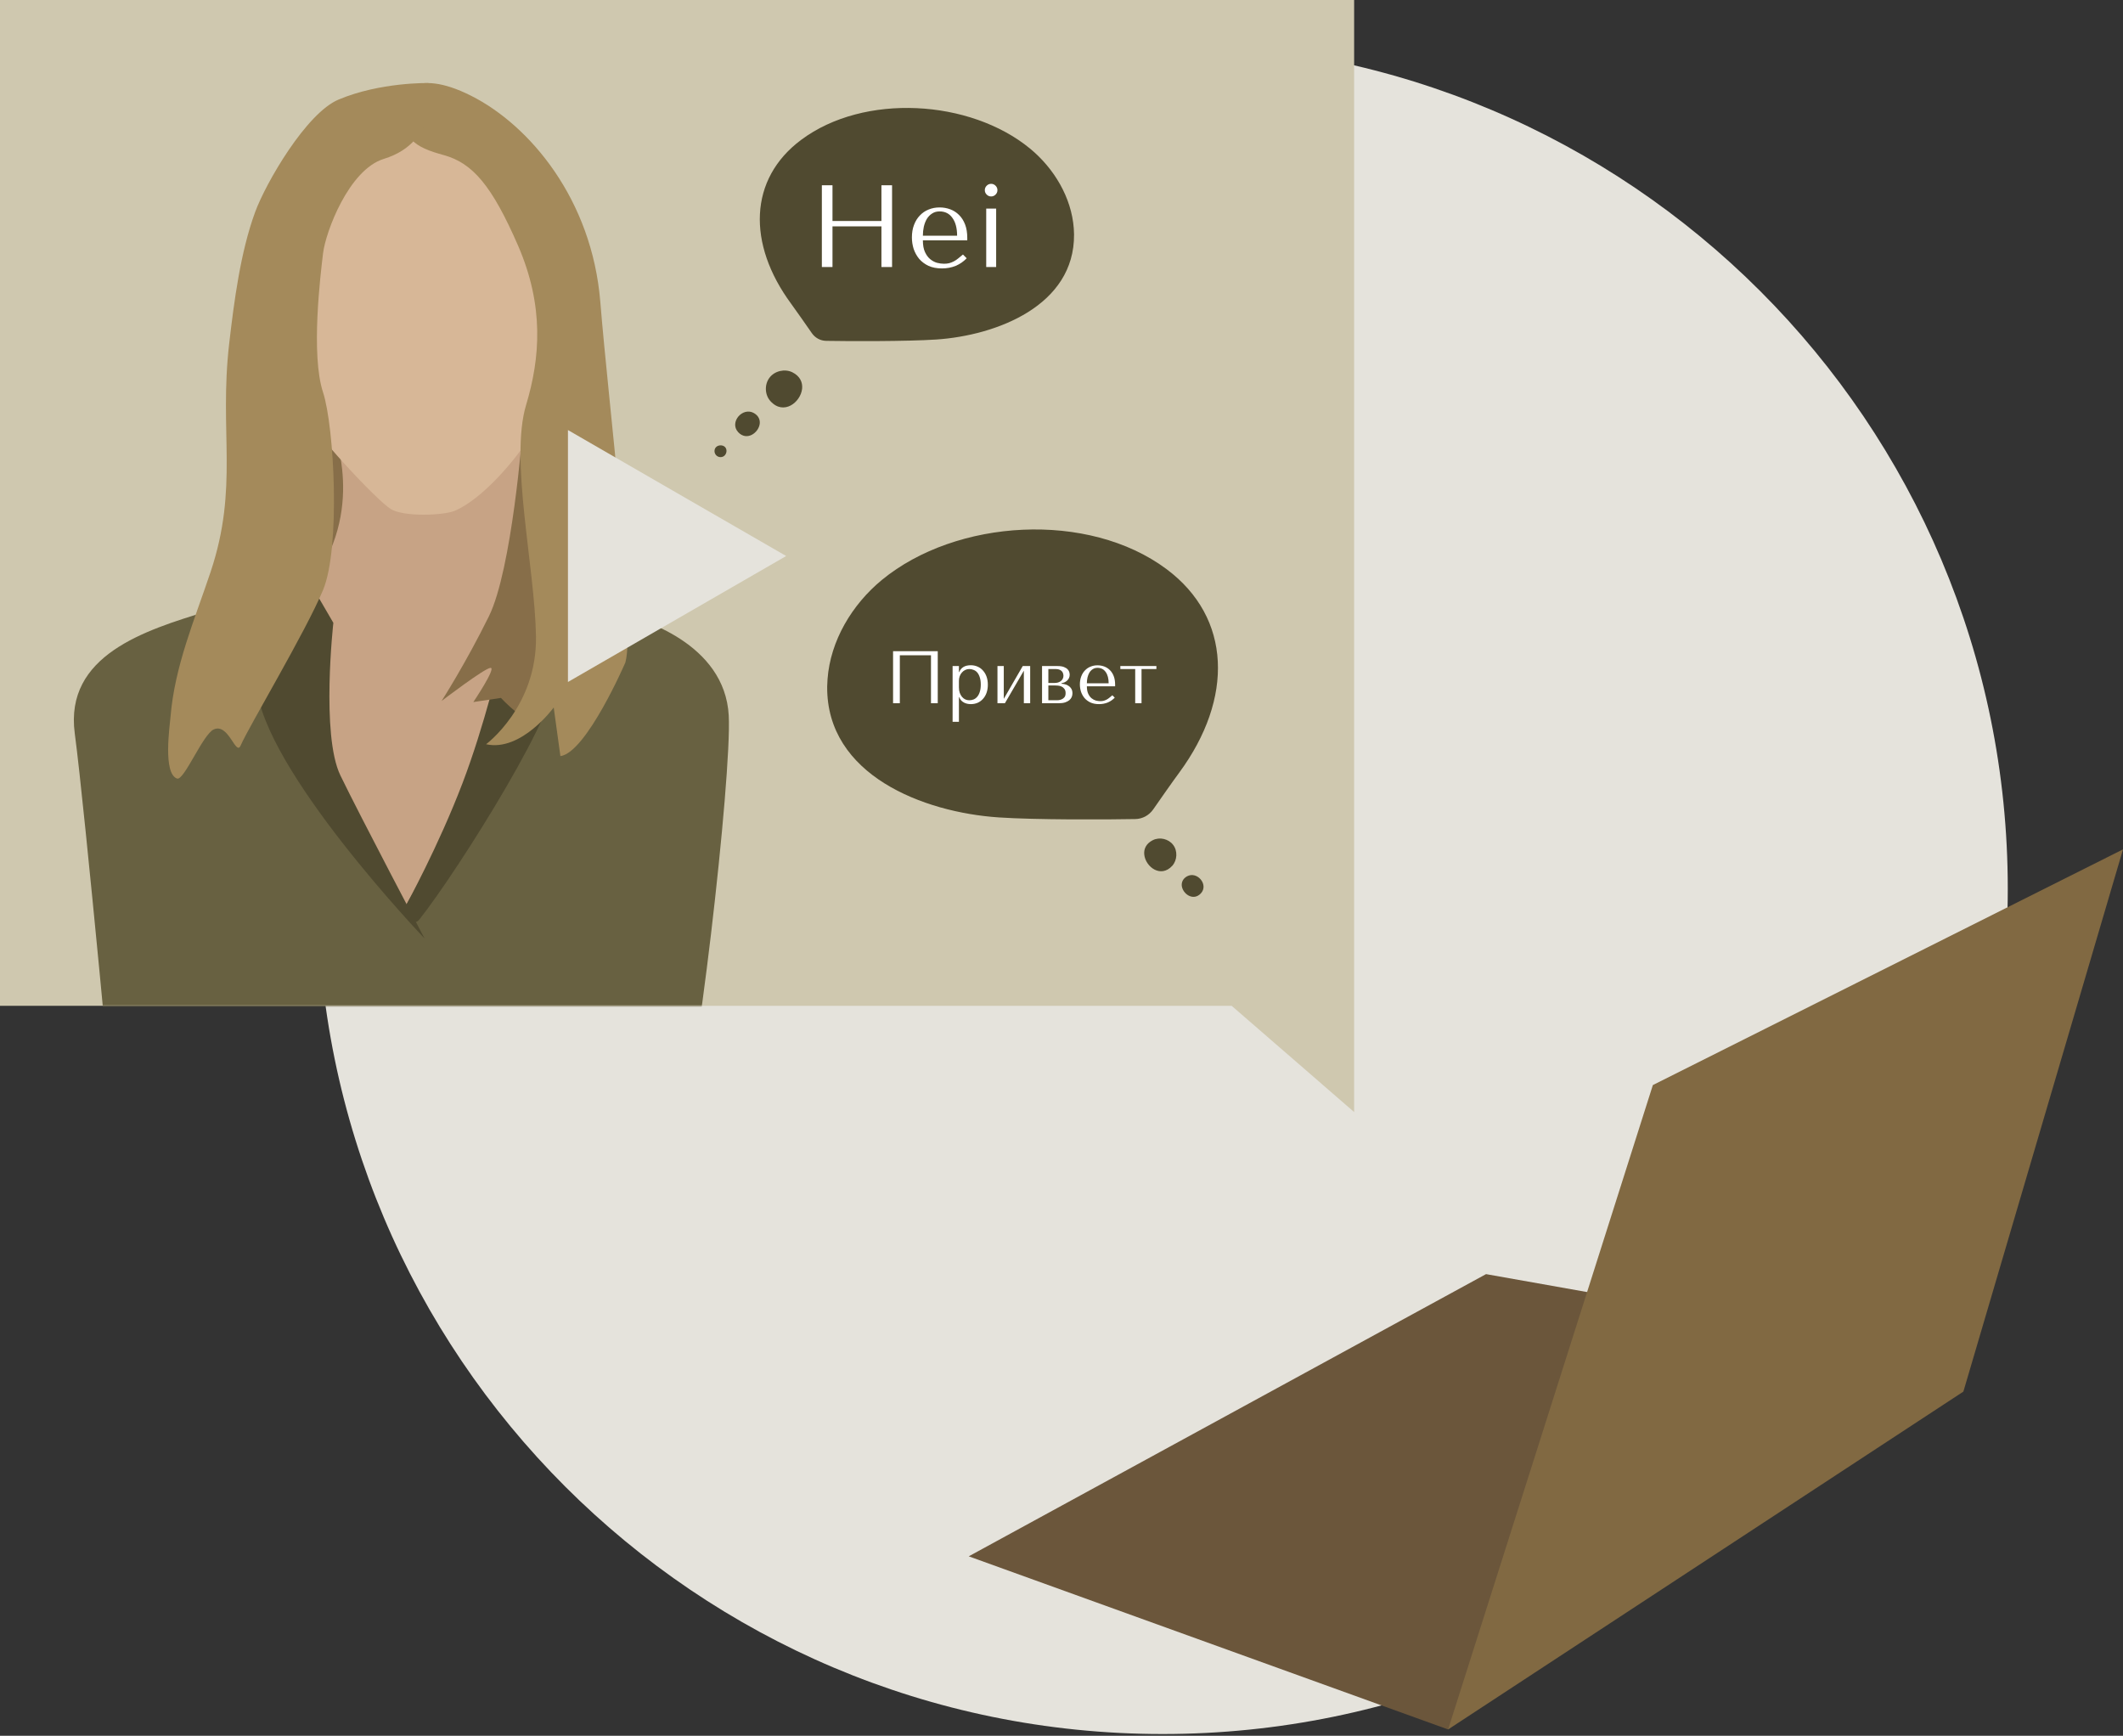
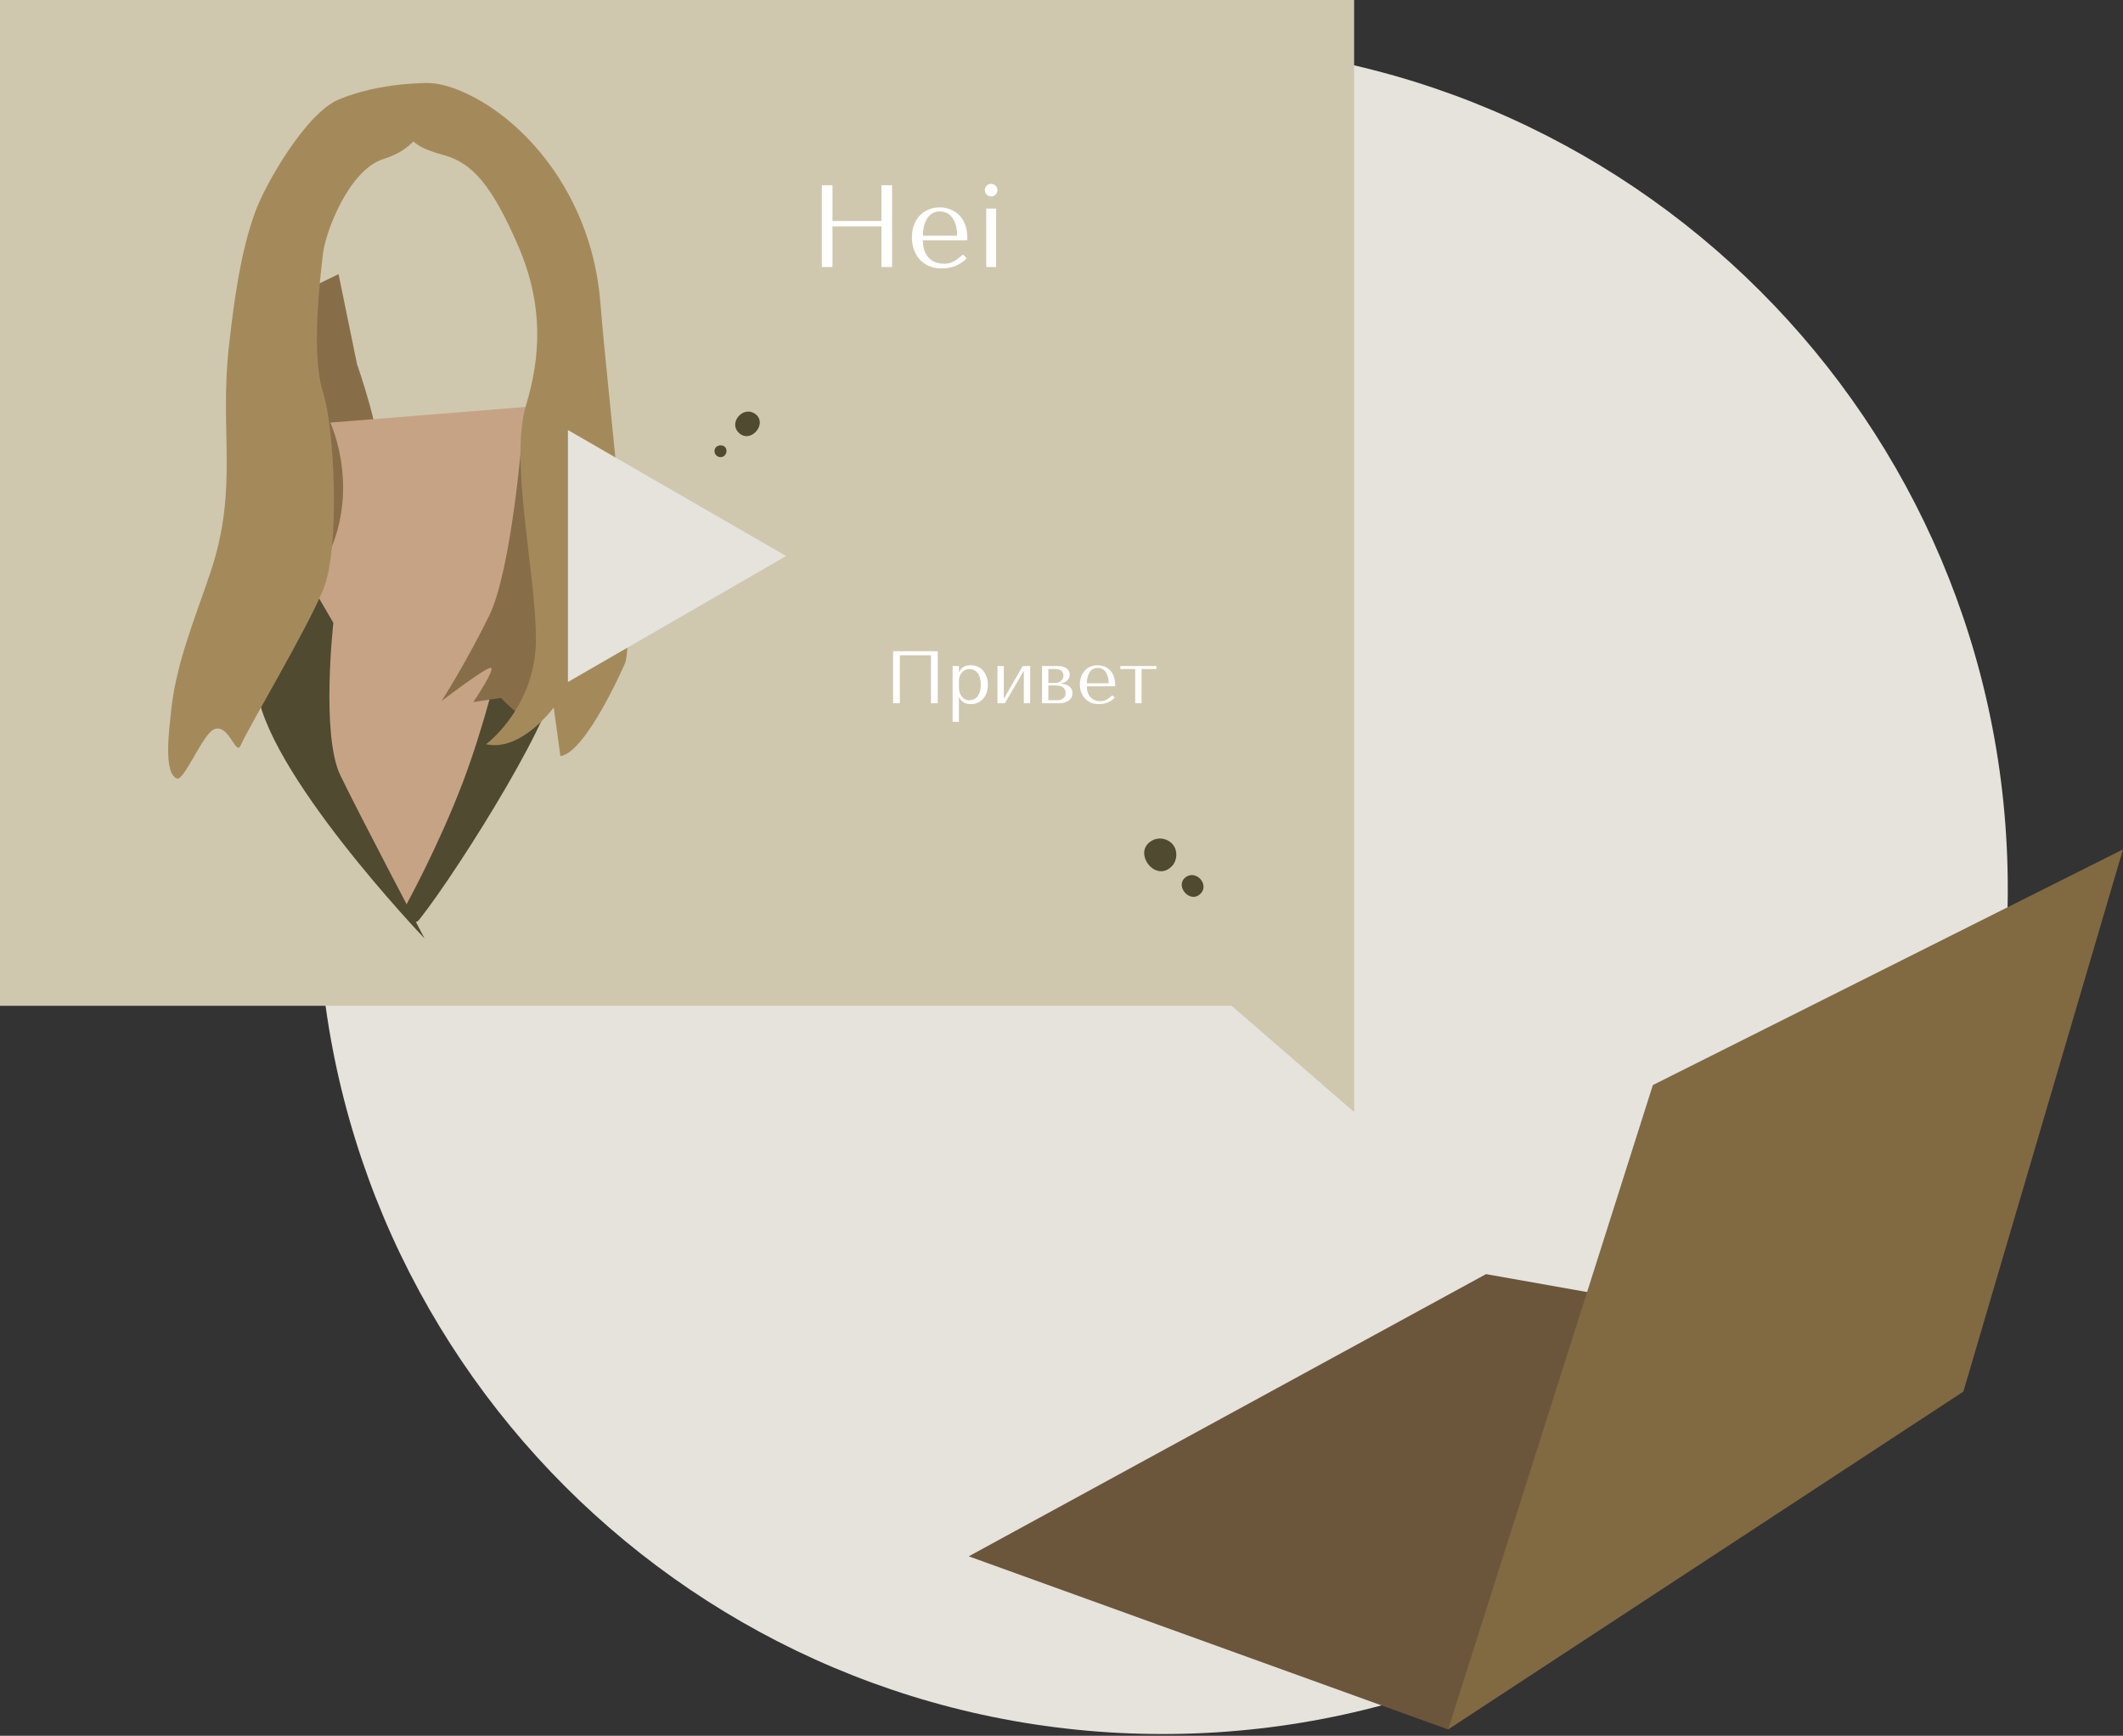
<svg xmlns="http://www.w3.org/2000/svg" width="800" height="654" viewBox="0 0 800 654" fill="none">
  <rect x="0" y="0" width="800" height="654" fill="#333333" stroke="none" />
  <g clip-path="url(#clip0)">
    <path d="M438.117 653.334C613.999 653.334 756.58 510.754 756.58 334.871C756.58 158.989 613.999 16.408 438.117 16.408C262.234 16.408 119.653 158.989 119.653 334.871C119.653 510.754 262.234 653.334 438.117 653.334Z" fill="#E5E3DC" />
    <path d="M545.685 651.613L365.044 586.384L559.972 480.056L659.857 497.784" fill="#6B563B" />
    <path d="M545.686 651.613L622.841 408.824L800 320.024L739.853 524.316L545.686 651.613Z" fill="#816942" />
    <path d="M510.27 418.989L464.129 378.971H0V0H510.27V418.989Z" fill="#CFC8AF" />
    <mask id="mask0" mask-type="alpha" maskUnits="userSpaceOnUse" x="0" y="0" width="511" height="419">
      <path d="M510.27 418.989L464.129 378.971H0V0H510.27V418.989Z" fill="#CFC8AF" />
    </mask>
    <g mask="url(#mask0)">
-       <path d="M124.256 207.454C124.256 207.454 100.925 223.301 77.835 230.384C54.744 237.467 24.25 246.831 28.172 276.325C32.094 305.818 43.739 432.235 43.739 432.235L228.582 434.916C228.582 434.916 247.351 448.122 255.114 429.554C262.078 412.906 275.844 292.332 274.603 269.562C273.123 242.389 241.548 232.865 232.904 231.144C224.301 229.424 196.928 210.135 196.928 210.135" fill="#686141" />
-     </g>
+       </g>
    <path d="M89.281 209.334C89.281 209.334 75.915 241.949 106.448 269.762C106.448 269.762 109.85 241.389 109.33 242.87C108.809 244.35 125.177 280.406 125.177 280.406C125.177 280.406 128.458 260.878 134.061 266.44C139.703 272.003 142.865 260.157 145.266 258.877C147.667 257.596 145.186 274.084 146.746 273.483C148.347 272.883 157.831 269.321 156.991 252.114C156.151 234.906 141.424 186.564 142.945 175.879C144.465 165.195 134.541 137.222 134.541 137.222L127.578 103.287L111.531 111.09L89.281 209.334Z" fill="#876E49" />
    <path d="M124.456 159.232C124.456 159.232 137.742 187.284 120.294 215.337C102.846 243.39 119.814 287.41 121.134 290.171C122.495 292.892 153.149 340.834 153.149 340.834L195.608 265.24L198.569 153.269" fill="#C7A385" />
-     <path d="M108.969 83.237C108.329 86.999 108.369 90.921 108.569 95.843C108.969 107.168 109.449 118.493 110.289 129.778C110.81 137.181 110.329 147.106 113.531 154.029C117.333 162.233 142.224 188.845 147.346 191.846C152.508 194.847 167.155 194.167 171.277 192.486C181.562 188.244 194.727 172.958 200.17 163.673C205.933 153.789 208.013 142.344 209.654 131.179C211.175 120.814 214.456 109.649 214.296 99.204C214.056 86.759 206.893 72.712 201.37 61.788C191.486 42.339 170.477 45.5 151.788 47.541C133.1 49.502 112.37 63.668 108.969 83.237Z" fill="#D7B797" />
    <path d="M118.414 222.3L125.617 234.666C125.617 234.666 120.895 276.885 128.258 292.132C135.621 307.379 159.992 353.599 159.992 353.599C159.992 353.599 98.965 289.771 96.644 258.196C95.123 237.587 97.444 226.302 97.444 226.302L118.414 222.3Z" fill="#504A30" />
    <path d="M201.371 215.217C201.371 215.217 189.725 243.71 188.765 247.031C188.285 248.632 182.762 272.843 174.278 295.093C165.194 318.904 153.149 340.793 153.149 340.793C153.149 340.793 154.87 350.398 158.031 346.436C172.598 328.108 213.656 262.838 209.014 253.354C208.334 251.954 201.371 215.217 201.371 215.217Z" fill="#504A30" />
    <path d="M196.929 162.313C196.929 162.313 192.967 214.456 184.243 232.184C175.519 249.912 166.395 264.118 166.395 264.118C166.395 264.118 182.562 251.753 184.843 251.633C187.125 251.513 178.361 264.519 178.361 264.519L188.765 262.958C188.765 262.958 199.33 274.203 199.85 269.321C200.37 264.439 205.173 249.992 205.173 249.992L211.175 161.592L196.929 162.313Z" fill="#876E49" />
    <path d="M150.308 38.138C150.188 36.457 155.51 24.972 177.56 36.097C199.61 47.222 223.101 75.074 226.222 113.852C229.343 152.669 239.668 234.506 235.666 249.593C235.666 249.593 220.98 283.568 211.175 284.889L208.654 266.56C208.654 266.56 196.449 283.368 183.163 280.407C183.163 280.407 202.411 266.2 201.971 239.748C201.531 213.296 192.007 173.318 198.249 152.589C203.572 134.861 205.093 115.372 195.248 92.602C185.364 69.872 178.08 61.428 167.195 58.427C156.191 55.425 151.308 52.504 150.308 38.138Z" fill="#A48A5B" />
    <path d="M161.352 31.294C161.352 31.294 143.384 30.894 127.617 37.497C115.411 42.579 100.125 68.991 96.123 79.956C90.6 95.043 88.199 113.611 86.358 129.498C82.517 162.873 90.04 183.483 79.355 215.497C73.353 233.425 65.869 250.833 64.268 269.922C63.948 273.723 61.347 291.411 66.71 293.332C69.351 294.292 76.434 276.605 80.596 274.804C86.198 272.363 88.879 285.048 90.68 280.886C93.802 273.683 115.131 238.147 121.734 222.3C128.337 206.453 125.976 160.792 121.734 147.827C117.052 133.62 120.774 103.487 121.734 95.443C122.695 87.399 131.459 63.909 144.625 59.867C166.394 53.144 161.352 31.294 161.352 31.294Z" fill="#A48A5B" />
-     <path d="M296.253 209.494L255.115 233.225L214.016 256.956V209.494V162.033L255.115 185.764L296.253 209.494Z" fill="#E5E3DC" />
-     <path d="M404.631 86.09C404.694 86.815 404.726 87.571 404.726 88.296C404.978 115.123 375.535 126.409 352.774 127.922C341.772 128.647 320.115 128.584 311.32 128.426C309.145 128.395 307.159 127.292 305.929 125.526C303.723 122.342 300.129 117.204 298.017 114.304C281.561 91.89 282.097 67.427 301.926 52.674C325.6 35.02 365.573 37.448 388.113 55.952C397.192 63.424 403.78 74.394 404.631 86.09Z" fill="#504A30" />
-     <path d="M302.256 146.466C301.696 151.629 295.253 156.591 290.331 151.148C288.17 148.787 288.009 144.866 289.97 142.304C291.891 139.743 295.733 138.863 298.574 140.263C301.496 141.704 302.496 144.105 302.256 146.466Z" fill="#504A30" />
+     <path d="M296.253 209.494L214.016 256.956V209.494V162.033L255.115 185.764L296.253 209.494Z" fill="#E5E3DC" />
    <path d="M286.289 159.632C285.889 163.073 281.407 166.315 278.165 162.833C274.724 159.111 279.806 153.229 284.088 155.63C285.849 156.63 286.449 158.151 286.289 159.632Z" fill="#504A30" />
    <path d="M273.763 169.956C273.723 171.117 272.883 172.237 271.522 172.237C270.282 172.237 269.241 171.237 269.241 169.956C269.241 167.115 273.843 167.035 273.763 169.956Z" fill="#504A30" />
-     <path d="M311.834 255.929C311.79 256.858 311.746 257.742 311.702 258.671C311.392 292.058 348.008 306.077 376.31 307.978C389.975 308.907 416.95 308.818 427.828 308.597C430.526 308.553 433.002 307.182 434.55 304.971C437.292 301.035 441.758 294.623 444.412 291.041C464.886 263.181 464.179 232.757 439.547 214.405C410.096 192.471 360.39 195.478 332.353 218.473C321.077 227.76 312.896 241.38 311.834 255.929Z" fill="#504A30" />
    <path d="M431.194 322.024C431.674 326.587 437.397 330.989 441.759 326.186C443.639 324.065 443.799 320.584 442.079 318.343C440.358 316.062 436.996 315.261 434.435 316.542C431.834 317.823 430.954 319.944 431.194 322.024Z" fill="#504A30" />
    <path d="M445.32 333.751C445.681 336.792 449.642 339.673 452.524 336.592C455.565 333.31 451.083 328.068 447.281 330.189C445.721 331.069 445.2 332.43 445.32 333.751Z" fill="#504A30" />
    <path d="M313.702 85.287H332.146V100.606H336.152V69.792H332.146V83.262H313.702V69.792H309.696V100.606H313.702V85.287ZM364.492 90.569V89.645C364.492 87.679 364.214 85.977 363.656 84.539C363.099 83.101 362.336 81.912 361.367 80.973C360.428 80.034 359.327 79.33 358.066 78.86C356.804 78.391 355.468 78.156 354.06 78.156C352.563 78.156 351.184 78.42 349.922 78.948C348.66 79.447 347.56 80.195 346.62 81.193C345.681 82.162 344.948 83.35 344.419 84.759C343.891 86.138 343.627 87.708 343.627 89.469C343.627 90.936 343.847 92.374 344.287 93.783C344.757 95.162 345.447 96.409 346.356 97.524C347.295 98.61 348.469 99.491 349.878 100.166C351.316 100.811 353.003 101.134 354.94 101.134C356.818 101.134 358.55 100.811 360.135 100.166C361.719 99.491 363.099 98.537 364.272 97.304L362.864 95.896C362.247 96.424 361.661 96.908 361.103 97.348C360.575 97.788 360.032 98.155 359.474 98.449C358.917 98.742 358.33 98.977 357.713 99.153C357.126 99.3 356.466 99.373 355.733 99.373C354.911 99.373 354.03 99.256 353.091 99.021C352.182 98.757 351.331 98.302 350.538 97.656C349.746 97.011 349.086 96.116 348.557 94.971C348.029 93.827 347.765 92.359 347.765 90.569H364.492ZM347.765 88.808C347.765 87.635 347.882 86.505 348.117 85.419C348.381 84.304 348.763 83.321 349.262 82.47C349.79 81.619 350.45 80.944 351.243 80.445C352.035 79.916 352.974 79.652 354.06 79.652C356.143 79.652 357.757 80.474 358.902 82.118C360.076 83.732 360.663 85.962 360.663 88.808H347.765ZM371.633 78.596V100.606H375.375V78.596H371.633ZM371.105 71.641C371.105 72.286 371.34 72.844 371.809 73.314C372.279 73.783 372.837 74.018 373.482 74.018C374.128 74.018 374.685 73.783 375.155 73.314C375.624 72.844 375.859 72.286 375.859 71.641C375.859 70.995 375.624 70.438 375.155 69.968C374.685 69.499 374.128 69.264 373.482 69.264C372.837 69.264 372.279 69.499 371.809 69.968C371.34 70.438 371.105 70.995 371.105 71.641Z" fill="white" />
    <path d="M353.367 245.35H336.531V264.959H339.08V246.891H350.817V264.959H353.367V245.35ZM358.964 271.962H361.345V262.662H361.457C361.644 263.148 361.887 263.558 362.185 263.895C362.503 264.231 362.858 264.502 363.25 264.707C363.642 264.912 364.053 265.062 364.483 265.155C364.931 265.249 365.379 265.295 365.827 265.295C366.761 265.295 367.62 265.127 368.404 264.791C369.189 264.436 369.861 263.941 370.421 263.306C371 262.671 371.448 261.906 371.766 261.009C372.083 260.094 372.242 259.086 372.242 257.984C372.242 256.863 372.083 255.855 371.766 254.959C371.448 254.062 371 253.296 370.421 252.662C369.861 252.008 369.189 251.513 368.404 251.177C367.62 250.822 366.761 250.645 365.827 250.645C363.605 250.645 362.148 251.504 361.457 253.222H361.345V250.953H358.964V271.962ZM361.345 256.555C361.345 255.939 361.438 255.36 361.625 254.819C361.831 254.258 362.111 253.782 362.466 253.39C362.82 252.979 363.231 252.662 363.698 252.437C364.184 252.195 364.697 252.073 365.239 252.073C365.818 252.073 366.369 252.185 366.892 252.409C367.433 252.615 367.9 252.951 368.292 253.418C368.684 253.885 368.993 254.492 369.217 255.239C369.459 255.986 369.581 256.882 369.581 257.928C369.581 258.992 369.459 259.898 369.217 260.645C368.993 261.392 368.675 262.008 368.264 262.494C367.872 262.961 367.414 263.306 366.892 263.53C366.369 263.736 365.818 263.839 365.239 263.839C364.716 263.839 364.221 263.736 363.754 263.53C363.287 263.306 362.876 262.989 362.522 262.578C362.167 262.148 361.877 261.635 361.653 261.037C361.448 260.44 361.345 259.758 361.345 258.992V256.555ZM378.251 263.306V250.953H375.87V264.959H378.671L385.815 252.69V264.959H388.196V250.953H385.394L378.251 263.306ZM392.667 250.953V264.959H398.998C399.913 264.959 400.697 264.856 401.351 264.651C402.004 264.427 402.536 264.147 402.947 263.811C403.358 263.456 403.657 263.064 403.844 262.634C404.03 262.186 404.124 261.728 404.124 261.261C404.124 260.552 403.984 259.963 403.704 259.497C403.424 259.03 403.069 258.666 402.639 258.404C402.228 258.124 401.78 257.928 401.295 257.816C400.828 257.704 400.398 257.638 400.006 257.62V257.424C400.379 257.349 400.753 257.237 401.127 257.088C401.5 256.919 401.827 256.705 402.107 256.443C402.406 256.163 402.639 255.846 402.807 255.491C402.994 255.117 403.087 254.697 403.087 254.23C403.087 253.969 403.041 253.651 402.947 253.278C402.854 252.904 402.649 252.549 402.331 252.213C402.014 251.859 401.547 251.56 400.93 251.317C400.333 251.074 399.53 250.953 398.521 250.953H392.667ZM395.048 263.839V258.264H397.513C397.812 258.264 398.185 258.283 398.633 258.32C399.1 258.357 399.548 258.469 399.978 258.656C400.408 258.843 400.772 259.132 401.07 259.525C401.388 259.917 401.547 260.458 401.547 261.149C401.547 261.822 401.397 262.345 401.098 262.718C400.8 263.073 400.445 263.334 400.034 263.502C399.642 263.67 399.24 263.773 398.829 263.811C398.437 263.829 398.148 263.839 397.961 263.839H395.048ZM395.048 257.312V252.073H397.821C398.456 252.073 398.96 252.167 399.334 252.353C399.726 252.54 400.025 252.764 400.23 253.026C400.436 253.287 400.566 253.567 400.622 253.866C400.697 254.146 400.734 254.398 400.734 254.622C400.734 255.052 400.641 255.435 400.454 255.771C400.286 256.088 400.053 256.369 399.754 256.611C399.455 256.835 399.11 257.013 398.717 257.144C398.325 257.256 397.914 257.312 397.485 257.312H395.048ZM420.205 258.572V257.984C420.205 256.733 420.027 255.65 419.673 254.734C419.318 253.819 418.832 253.063 418.216 252.465C417.618 251.868 416.918 251.42 416.115 251.121C415.312 250.822 414.462 250.673 413.566 250.673C412.613 250.673 411.736 250.841 410.933 251.177C410.13 251.494 409.429 251.971 408.832 252.606C408.234 253.222 407.767 253.978 407.431 254.875C407.095 255.752 406.927 256.751 406.927 257.872C406.927 258.806 407.067 259.721 407.347 260.617C407.646 261.495 408.085 262.289 408.664 262.998C409.261 263.689 410.008 264.249 410.905 264.679C411.82 265.09 412.894 265.295 414.126 265.295C415.321 265.295 416.423 265.09 417.432 264.679C418.44 264.249 419.318 263.642 420.065 262.858L419.168 261.962C418.776 262.298 418.403 262.606 418.048 262.886C417.712 263.166 417.366 263.4 417.011 263.586C416.657 263.773 416.283 263.923 415.891 264.035C415.517 264.128 415.097 264.175 414.63 264.175C414.107 264.175 413.547 264.1 412.95 263.951C412.371 263.783 411.829 263.493 411.325 263.082C410.821 262.671 410.4 262.102 410.064 261.373C409.728 260.645 409.56 259.711 409.56 258.572H420.205ZM409.56 257.452C409.56 256.705 409.635 255.986 409.784 255.295C409.952 254.585 410.195 253.959 410.512 253.418C410.849 252.876 411.269 252.447 411.773 252.129C412.277 251.793 412.875 251.625 413.566 251.625C414.892 251.625 415.919 252.148 416.647 253.194C417.394 254.221 417.768 255.64 417.768 257.452H409.56ZM427.774 264.959H430.155V252.073H435.758V250.953H422.172V252.073H427.774V264.959Z" fill="white" />
  </g>
  <defs>
    <clipPath id="clip0">
      <rect width="199.91" height="163.26" fill="white" transform="scale(4.002)" />
    </clipPath>
  </defs>
</svg>